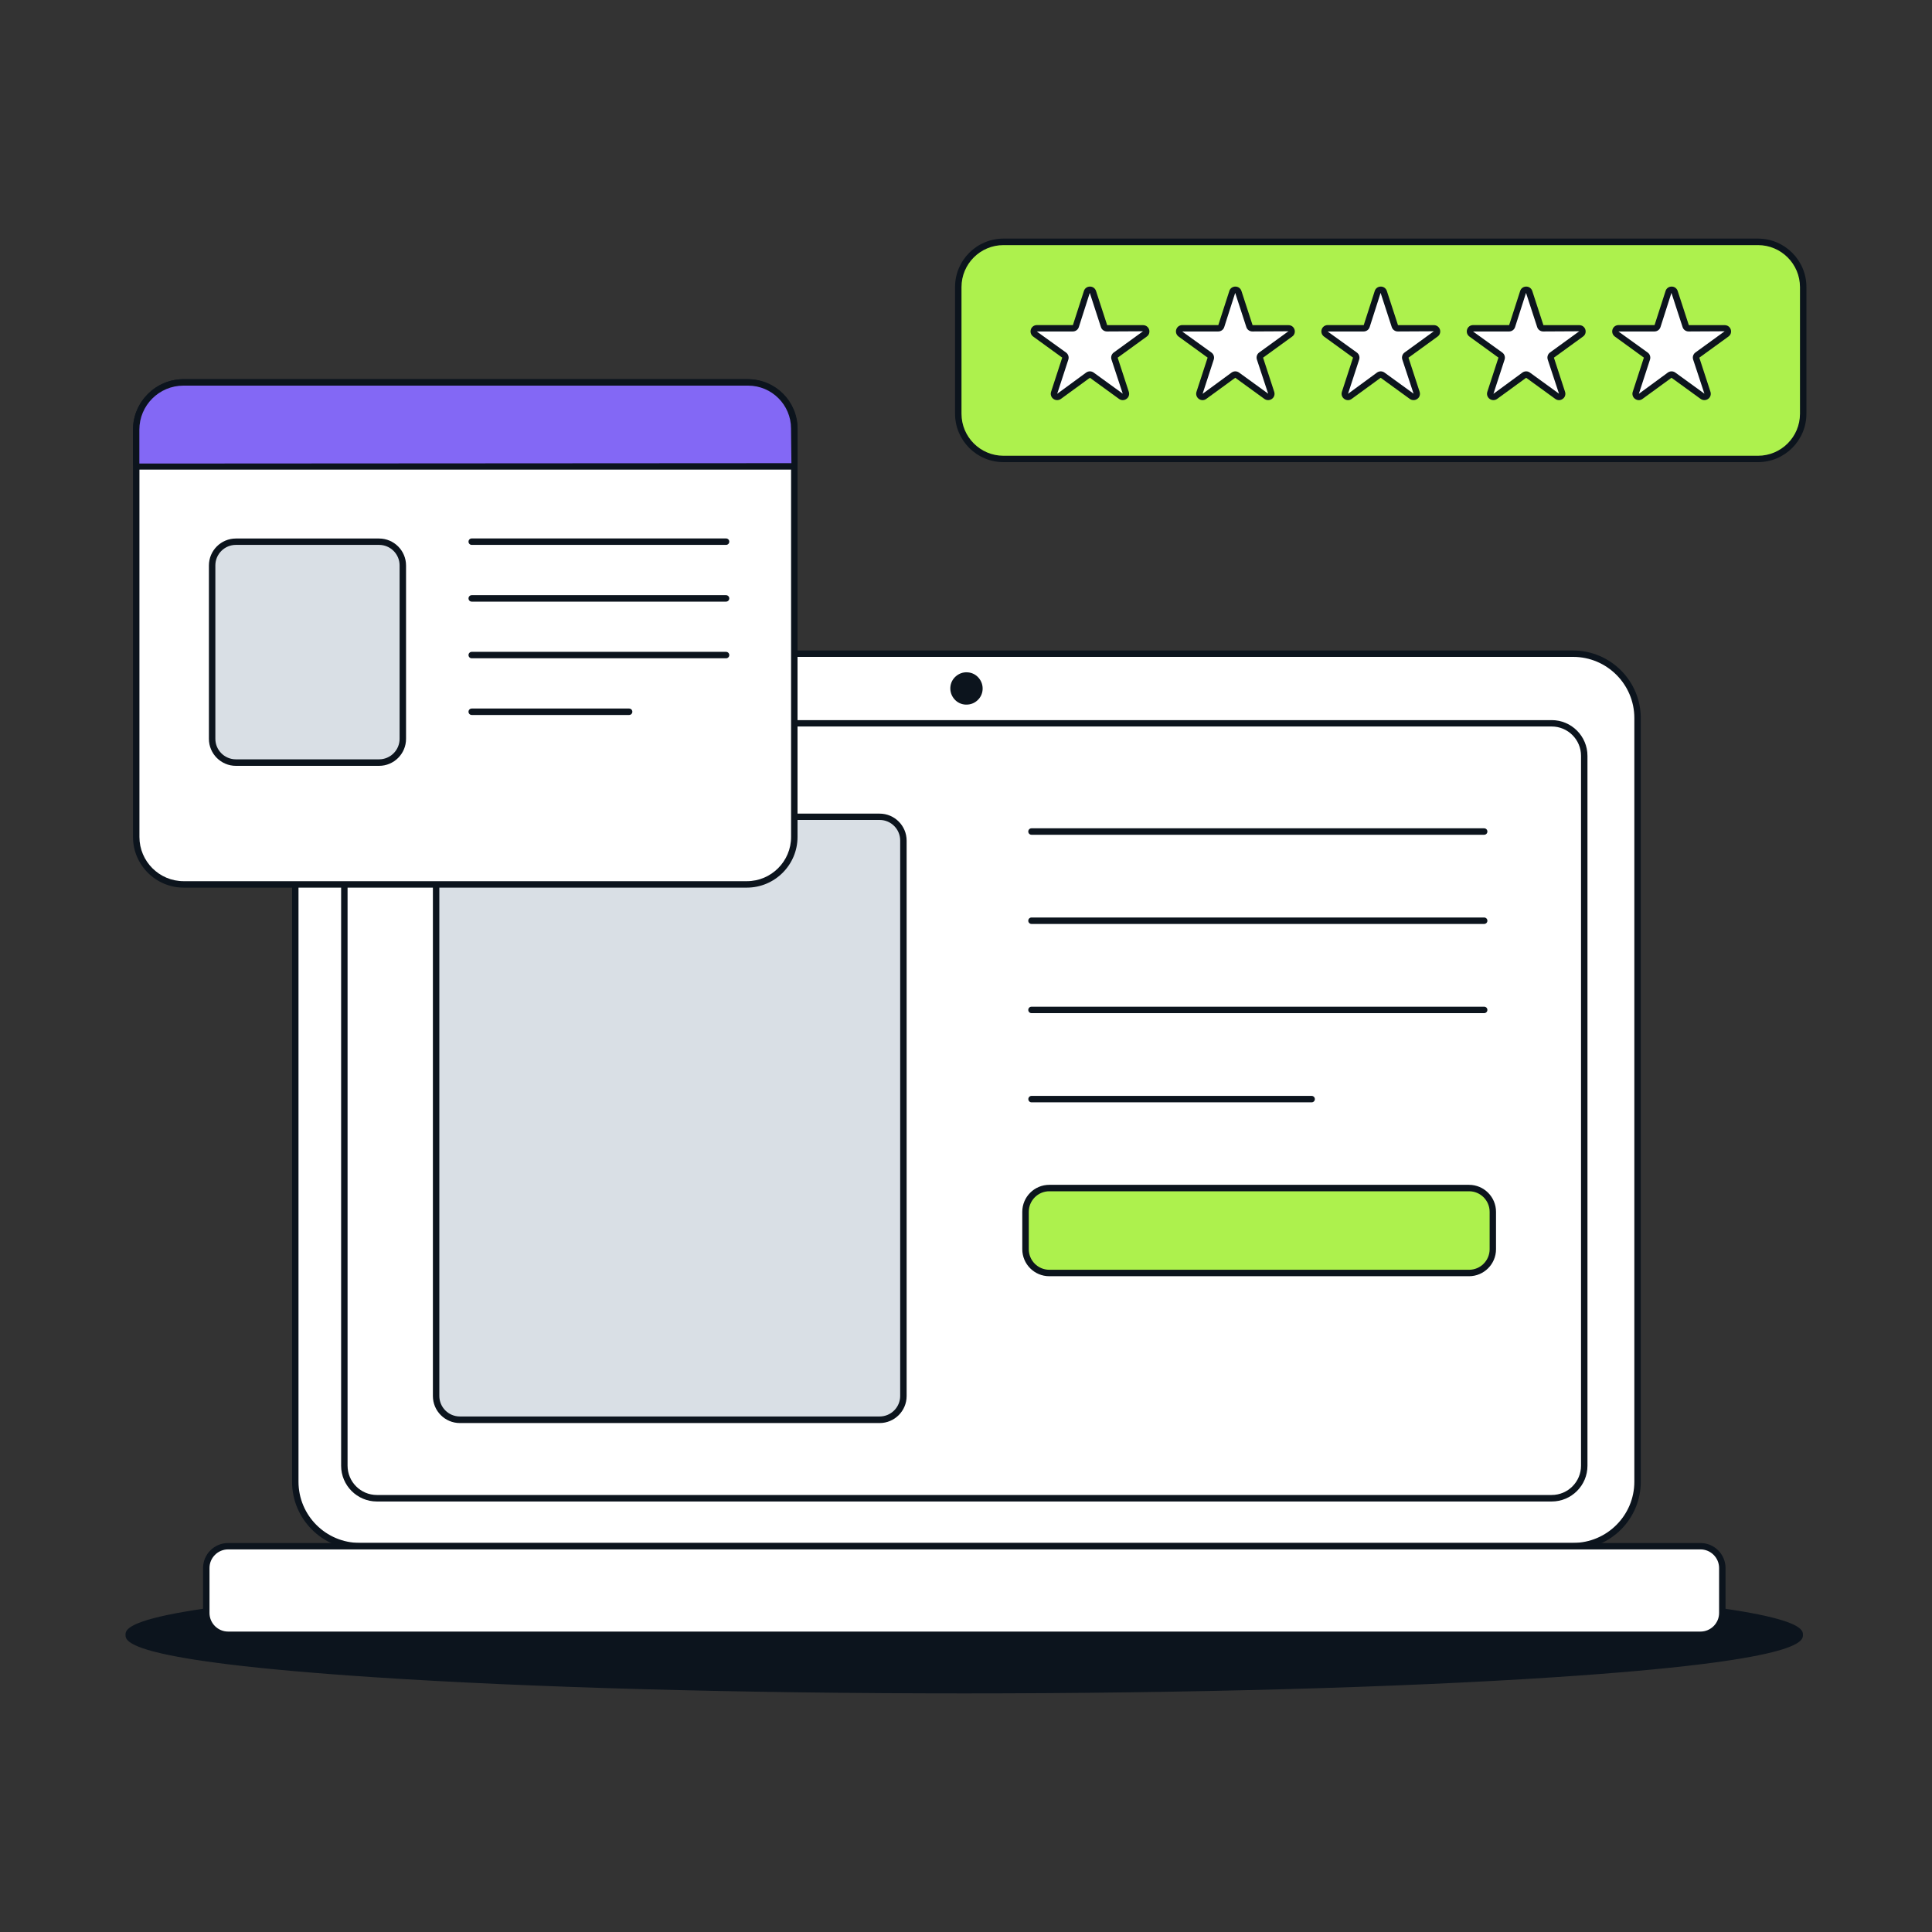
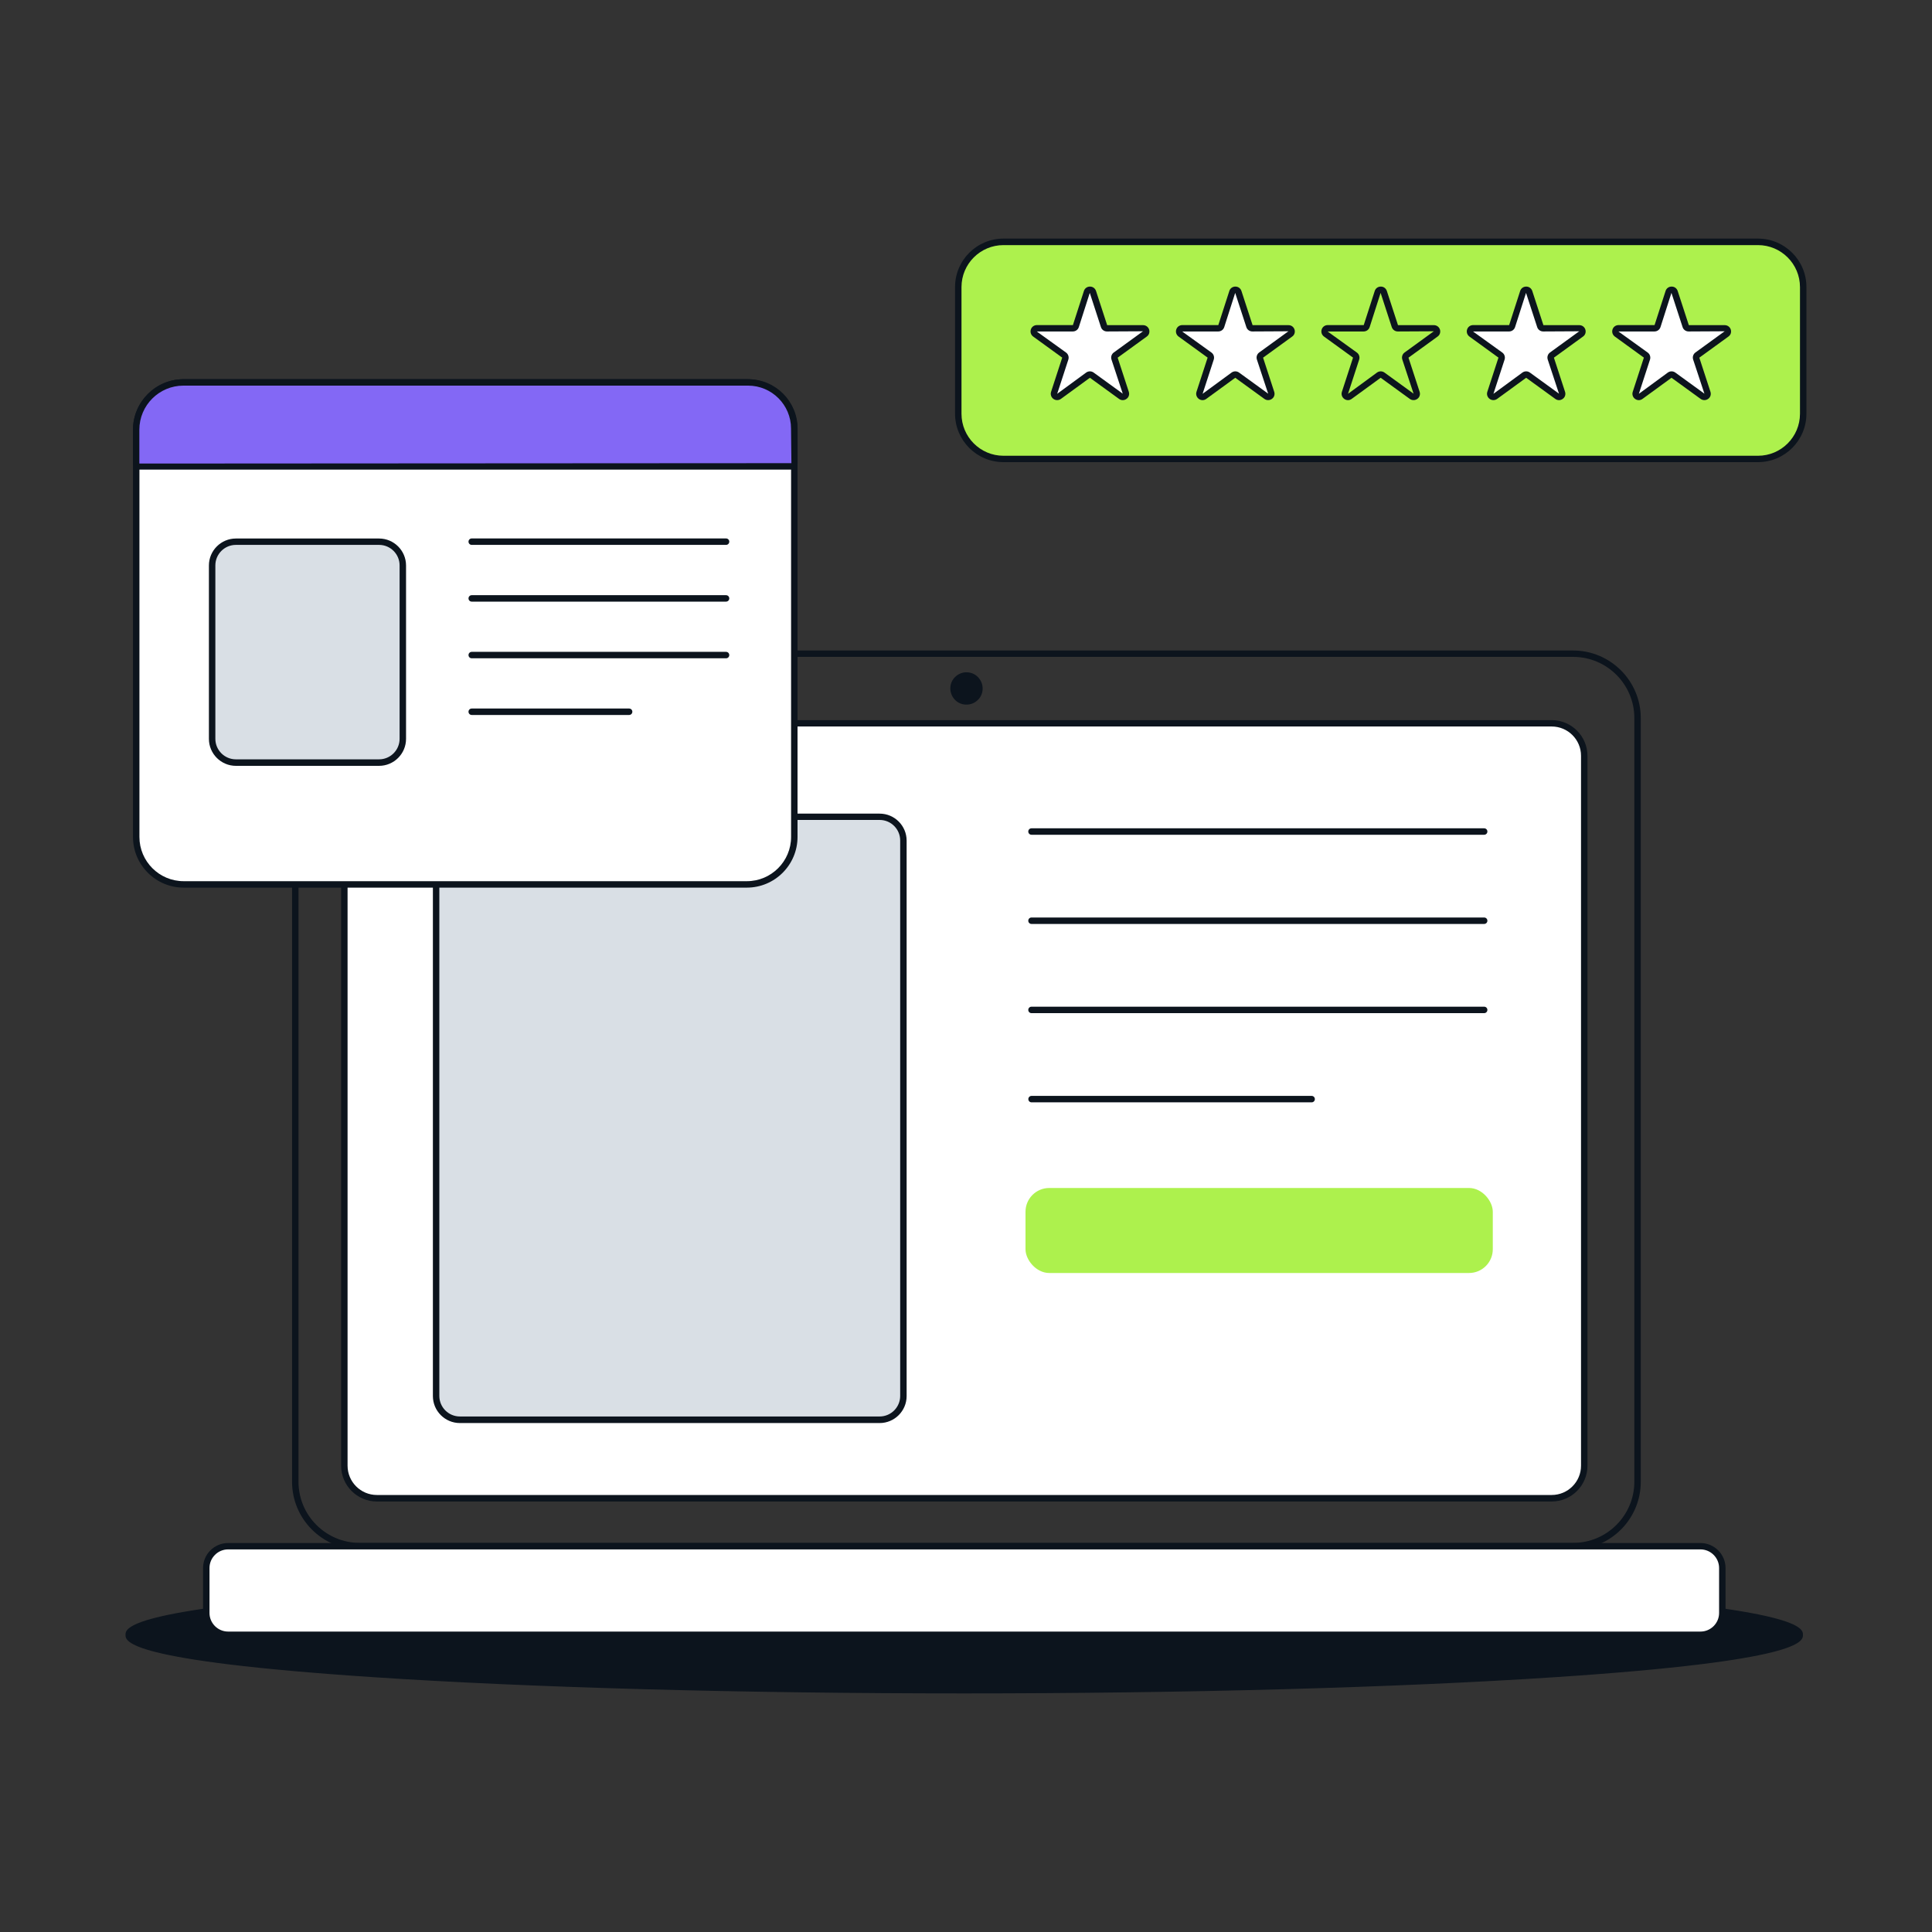
<svg xmlns="http://www.w3.org/2000/svg" id="Layer_1" viewBox="0 0 300 300">
  <rect x="0" y="0" width="300" height="300" fill="#333333" stroke="none" />
  <defs>
    <style>.cls-1{fill:#fff;}.cls-2{fill:#d9dfe5;}.cls-3{fill:#8368f5;}.cls-4{fill:#0c141d;}.cls-5{fill:#adf14d;}</style>
  </defs>
  <ellipse class="cls-4" cx="149.73" cy="253.86" rx="129.73" ry="8.59" />
  <path class="cls-4" d="M149.73,262.95c-34.66,0-67.25-.89-91.77-2.52-38.47-2.55-38.47-5.58-38.47-6.57s0-4.02,38.47-6.57c24.51-1.62,57.1-2.52,91.77-2.52s67.25.89,91.77,2.52c38.46,2.55,38.46,5.58,38.46,6.57s0,4.03-38.46,6.57c-24.51,1.62-57.1,2.52-91.77,2.52ZM149.73,245.77c-83.21,0-129.23,4.78-129.23,8.09s46.02,8.09,129.23,8.09,129.23-4.78,129.23-8.09-46.02-8.09-129.23-8.09Z" />
-   <rect class="cls-1" x="45.85" y="101.5" width="208.43" height="138.59" rx="10.01" ry="10.01" />
  <path class="cls-4" d="M244.27,240.59H55.86c-5.79,0-10.51-4.71-10.51-10.5v-118.58c0-5.79,4.71-10.5,10.51-10.5h188.41c5.79,0,10.51,4.71,10.51,10.5v118.58c0,5.79-4.71,10.5-10.51,10.5ZM55.86,102c-5.24,0-9.51,4.26-9.51,9.5v118.58c0,5.24,4.26,9.5,9.51,9.5h188.41c5.24,0,9.51-4.26,9.51-9.5v-118.58c0-5.24-4.26-9.5-9.51-9.5H55.86Z" />
  <circle class="cls-4" cx="150.07" cy="106.9" r="2.01" />
  <path class="cls-4" d="M150.07,109.41c-.05,0-.11,0-.16,0-.67-.04-1.28-.34-1.72-.85s-.66-1.15-.62-1.82c.04-.67.34-1.28.85-1.72.5-.44,1.15-.67,1.82-.62.67.04,1.28.34,1.72.85s.66,1.15.62,1.82c-.04.67-.34,1.28-.85,1.72-.46.41-1.04.62-1.65.62ZM150.06,105.4c-.37,0-.71.13-.99.38-.3.27-.48.63-.51,1.04s.11.79.37,1.09c.27.3.63.48,1.03.51.4.02.79-.11,1.09-.37.3-.27.48-.63.51-1.04h0c.03-.4-.11-.79-.37-1.09-.27-.3-.63-.48-1.03-.51-.03,0-.07,0-.1,0Z" />
  <rect class="cls-1" x="53.46" y="112.31" width="192.54" height="120.34" rx="5.05" ry="5.05" />
  <path class="cls-4" d="M240.95,233.15H58.52c-3.06,0-5.55-2.49-5.55-5.55v-110.23c0-3.06,2.49-5.55,5.55-5.55h182.43c3.06,0,5.55,2.49,5.55,5.55v110.23c0,3.06-2.49,5.55-5.55,5.55ZM58.52,112.81c-2.51,0-4.55,2.04-4.55,4.55v110.23c0,2.51,2.04,4.55,4.55,4.55h182.43c2.51,0,4.55-2.04,4.55-4.55v-110.23c0-2.51-2.04-4.55-4.55-4.55H58.52Z" />
  <rect class="cls-1" x="32.03" y="240.09" width="235.42" height="13.77" rx="3.39" ry="3.39" />
  <path class="cls-4" d="M264.05,254.36H35.42c-2.15,0-3.89-1.75-3.89-3.89v-6.98c0-2.15,1.75-3.89,3.89-3.89h228.63c2.15,0,3.89,1.75,3.89,3.89v6.98c0,2.15-1.75,3.89-3.89,3.89ZM35.42,240.59c-1.59,0-2.89,1.3-2.89,2.89v6.98c0,1.59,1.3,2.89,2.89,2.89h228.63c1.59,0,2.89-1.3,2.89-2.89v-6.98c0-1.59-1.3-2.89-2.89-2.89H35.42Z" />
  <rect class="cls-2" x="67.72" y="126.82" width="72.56" height="93.64" rx="3.69" ry="3.69" />
  <path class="cls-4" d="M136.59,220.97h-65.18c-2.31,0-4.19-1.88-4.19-4.19v-86.25c0-2.31,1.88-4.19,4.19-4.19h65.18c2.31,0,4.19,1.88,4.19,4.19v86.25c0,2.31-1.88,4.19-4.19,4.19ZM71.41,127.32c-1.76,0-3.19,1.43-3.19,3.19v86.25c0,1.76,1.43,3.19,3.19,3.19h65.18c1.76,0,3.19-1.43,3.19-3.19v-86.25c0-1.76-1.43-3.19-3.19-3.19h-65.18Z" />
  <rect class="cls-5" x="159.24" y="184.47" width="72.56" height="13.2" rx="3.69" ry="3.69" />
-   <path class="cls-4" d="M228.11,198.17h-65.18c-2.31,0-4.19-1.88-4.19-4.19v-5.81c0-2.31,1.88-4.19,4.19-4.19h65.18c2.31,0,4.19,1.88,4.19,4.19v5.81c0,2.31-1.88,4.19-4.19,4.19ZM162.94,184.98c-1.76,0-3.19,1.43-3.19,3.19v5.81c0,1.76,1.43,3.19,3.19,3.19h65.18c1.76,0,3.19-1.43,3.19-3.19v-5.81c0-1.76-1.43-3.19-3.19-3.19h-65.18Z" />
  <path class="cls-4" d="M230.46,129.62h-70.29c-.28,0-.5-.22-.5-.5s.22-.5.5-.5h70.29c.28,0,.5.22.5.5s-.22.5-.5.5Z" />
  <path class="cls-4" d="M230.46,143.47h-70.29c-.28,0-.5-.22-.5-.5s.22-.5.5-.5h70.29c.28,0,.5.22.5.5s-.22.5-.5.5Z" />
  <path class="cls-4" d="M230.46,157.32h-70.29c-.28,0-.5-.22-.5-.5s.22-.5.5-.5h70.29c.28,0,.5.22.5.5s-.22.5-.5.5Z" />
  <path class="cls-4" d="M203.67,171.17h-43.49c-.28,0-.5-.22-.5-.5s.22-.5.5-.5h43.49c.28,0,.5.22.5.5s-.22.5-.5.5Z" />
  <rect class="cls-1" x="21.15" y="59.38" width="102.19" height="77.95" rx="7.37" ry="7.37" />
  <path class="cls-4" d="M115.97,137.83H28.52c-4.34,0-7.87-3.53-7.87-7.87v-63.21c0-4.34,3.53-7.87,7.87-7.87h87.45c4.34,0,7.87,3.53,7.87,7.87v63.21c0,4.34-3.53,7.87-7.87,7.87ZM28.52,59.88c-3.79,0-6.87,3.08-6.87,6.87v63.21c0,3.79,3.08,6.87,6.87,6.87h87.45c3.79,0,6.87-3.08,6.87-6.87v-63.21c0-3.79-3.08-6.87-6.87-6.87H28.52Z" />
  <path class="cls-3" d="M116.18,59.38H28.48c-4.05,0-7.34,3.28-7.34,7.34v5.26c0,.24.2.44.44.44h101.31c.24,0,.44-.2.44-.44v-5.44c0-3.95-3.2-7.16-7.16-7.16Z" />
  <path class="cls-4" d="M122.9,72.92H21.59c-.52,0-.94-.42-.94-.94v-5.26c0-4.32,3.52-7.84,7.84-7.84h87.7c4.22,0,7.66,3.43,7.66,7.66v5.44c0,.52-.42.94-.94.94ZM28.48,59.88c-3.77,0-6.84,3.07-6.84,6.84v5.26l101.25-.06-.06-5.38c0-3.67-2.99-6.66-6.66-6.66H28.48Z" />
  <path class="cls-4" d="M112.74,84.61h-39.49c-.28,0-.5-.22-.5-.5s.22-.5.5-.5h39.49c.28,0,.5.22.5.5s-.22.5-.5.5Z" />
  <path class="cls-4" d="M112.74,93.42h-39.49c-.28,0-.5-.22-.5-.5s.22-.5.5-.5h39.49c.28,0,.5.22.5.5s-.22.5-.5.5Z" />
  <path class="cls-4" d="M112.74,102.22h-39.49c-.28,0-.5-.22-.5-.5s.22-.5.5-.5h39.49c.28,0,.5.22.5.5s-.22.5-.5.5Z" />
  <path class="cls-4" d="M97.69,111.02h-24.44c-.28,0-.5-.22-.5-.5s.22-.5.5-.5h24.44c.28,0,.5.22.5.5s-.22.5-.5.5Z" />
  <rect class="cls-2" x="32.93" y="84.11" width="29.62" height="34.31" rx="3.69" ry="3.69" />
  <path class="cls-4" d="M58.86,118.92h-22.23c-2.31,0-4.19-1.88-4.19-4.19v-26.92c0-2.31,1.88-4.19,4.19-4.19h22.23c2.31,0,4.19,1.88,4.19,4.19v26.92c0,2.31-1.88,4.19-4.19,4.19ZM36.63,84.61c-1.76,0-3.19,1.43-3.19,3.19v26.92c0,1.76,1.43,3.19,3.19,3.19h22.23c1.76,0,3.19-1.43,3.19-3.19v-26.92c0-1.76-1.43-3.19-3.19-3.19h-22.23Z" />
  <rect class="cls-5" x="148.8" y="37.56" width="131.2" height="33.71" rx="7.02" ry="7.02" />
  <path class="cls-4" d="M272.98,71.76h-117.16c-4.15,0-7.52-3.37-7.52-7.52v-19.67c0-4.15,3.37-7.52,7.52-7.52h117.16c4.15,0,7.52,3.37,7.52,7.52v19.67c0,4.15-3.37,7.52-7.52,7.52ZM155.82,38.06c-3.6,0-6.52,2.92-6.52,6.52v19.67c0,3.59,2.92,6.52,6.52,6.52h117.16c3.59,0,6.52-2.92,6.52-6.52v-19.67c0-3.59-2.92-6.52-6.52-6.52h-117.16Z" />
-   <path class="cls-1" d="M222.92,51.85c.38-.28.19-.88-.29-.88h-5.59c-.21,0-.4-.14-.46-.34l-1.73-5.31c-.15-.45-.78-.45-.92,0l-1.73,5.31c-.07.2-.25.34-.46.34h-5.59c-.47,0-.67.6-.29.88l4.52,3.28c.17.12.24.34.18.54l-1.73,5.31c-.15.45.37.82.75.54l4.52-3.28c.17-.12.4-.12.57,0l4.52,3.28c.38.28.89-.1.75-.54l-1.73-5.31c-.07-.2,0-.42.18-.54l4.52-3.28Z" />
  <path class="cls-4" d="M219.49,62.13c-.2,0-.4-.06-.58-.19l-4.52-3.28-4.5,3.28c-.35.26-.81.26-1.16,0-.35-.26-.49-.69-.36-1.1l1.73-5.31-4.51-3.27c-.35-.26-.49-.69-.36-1.1.13-.41.5-.68.94-.68h5.59l1.71-5.3c.13-.41.5-.68.94-.68s.8.27.94.68l1.73,5.31h5.57c.43,0,.8.26.94.67.13.41,0,.85-.36,1.1h0l-4.52,3.28,1.73,5.3c.13.41,0,.85-.36,1.1-.18.13-.38.19-.58.19ZM206.16,51.48l4.53,3.26c.35.25.49.69.36,1.1l-1.73,5.31,4.5-3.3c.35-.25.81-.25,1.16,0l4.52,3.28-1.75-5.3c-.13-.41.01-.85.36-1.1l4.52-3.28.29.4-.29-.41-5.58.03c-.43,0-.8-.27-.94-.68l-1.73-5.31-1.7,5.31c-.13.41-.51.68-.94.68h-5.59ZM222.92,51.85l-.29-.4h0l.29.4Z" />
  <path class="cls-1" d="M245.5,51.85c.38-.28.19-.88-.29-.88h-5.59c-.21,0-.4-.14-.46-.34l-1.73-5.31c-.15-.45-.78-.45-.92,0l-1.73,5.31c-.07.2-.25.34-.46.34h-5.59c-.47,0-.67.6-.29.88l4.52,3.28c.17.12.24.34.18.54l-1.73,5.31c-.15.45.37.82.75.54l4.52-3.28c.17-.12.4-.12.57,0l4.52,3.28c.38.28.89-.1.75-.54l-1.73-5.31c-.07-.2,0-.42.18-.54l4.52-3.28Z" />
  <path class="cls-4" d="M231.89,62.13c-.2,0-.4-.06-.58-.19-.35-.26-.49-.69-.36-1.1l1.73-5.31-4.51-3.27c-.35-.26-.49-.69-.36-1.1.13-.41.5-.68.94-.68h5.59l1.71-5.3c.13-.41.5-.68.94-.68h0c.44,0,.8.27.94.68l1.73,5.31h5.57c.43,0,.8.26.94.67.13.41,0,.85-.36,1.1h0l-4.52,3.28,1.73,5.3c.13.41,0,.85-.36,1.1-.35.26-.81.26-1.16,0l-4.52-3.28-4.5,3.28c-.18.13-.38.19-.58.19ZM228.74,51.48l4.53,3.26c.35.25.49.7.36,1.1l-1.73,5.31,4.5-3.3c.35-.25.81-.25,1.16,0l4.52,3.28-1.75-5.3c-.13-.41.01-.85.36-1.1l4.52-3.28.29.4-.29-.41-5.58.03c-.43,0-.81-.27-.94-.68l-1.73-5.31-1.7,5.31c-.13.41-.51.68-.94.68h-5.59ZM245.5,51.85l-.29-.4h0l.29.4Z" />
  <path class="cls-1" d="M268.08,51.85c.38-.28.19-.88-.29-.88h-5.59c-.21,0-.4-.14-.46-.34l-1.73-5.31c-.15-.45-.78-.45-.92,0l-1.73,5.31c-.07.2-.25.34-.46.34h-5.59c-.47,0-.67.6-.29.88l4.52,3.28c.17.12.24.34.18.54l-1.73,5.31c-.15.45.37.82.75.54l4.52-3.28c.17-.12.4-.12.57,0l4.52,3.28c.38.28.89-.1.75-.54l-1.73-5.31c-.07-.2,0-.42.18-.54l4.52-3.28Z" />
  <path class="cls-4" d="M264.65,62.13c-.2,0-.4-.06-.58-.19l-4.52-3.28-4.5,3.28c-.35.26-.81.26-1.16,0-.35-.25-.49-.69-.36-1.1l1.73-5.31-4.51-3.27c-.35-.26-.49-.69-.36-1.1.13-.41.5-.68.94-.68h5.59l1.71-5.3c.13-.41.5-.68.94-.68h0c.44,0,.8.27.94.68l1.73,5.31h5.57c.43,0,.8.26.94.67.13.41,0,.85-.36,1.1h0l-4.52,3.28,1.73,5.3c.13.41,0,.85-.36,1.1-.18.13-.38.19-.58.19ZM251.32,51.48l4.53,3.26c.35.25.49.7.36,1.1l-1.73,5.31,4.5-3.3c.35-.25.81-.25,1.16,0l4.52,3.28-1.75-5.3c-.13-.41.01-.85.36-1.1l4.52-3.28.29.4-.29-.41-5.58.03c-.43,0-.81-.27-.94-.68l-1.73-5.31-1.7,5.31c-.13.41-.51.68-.94.68h-5.59ZM268.08,51.85l-.29-.4h0l.29.4Z" />
  <path class="cls-1" d="M177.76,51.85c.38-.28.19-.88-.29-.88h-5.59c-.21,0-.4-.14-.46-.34l-1.73-5.31c-.15-.45-.78-.45-.92,0l-1.73,5.31c-.07.2-.25.34-.46.34h-5.59c-.47,0-.67.6-.29.88l4.52,3.28c.17.12.24.34.18.54l-1.73,5.31c-.15.45.37.82.75.54l4.52-3.28c.17-.12.4-.12.57,0l4.52,3.28c.38.28.89-.1.75-.54l-1.73-5.31c-.07-.2,0-.42.18-.54l4.52-3.28Z" />
  <path class="cls-4" d="M164.15,62.13c-.2,0-.4-.06-.58-.19-.35-.26-.49-.69-.36-1.1l1.73-5.31-4.51-3.27c-.35-.26-.49-.69-.36-1.1.13-.41.5-.68.94-.68h5.59l1.71-5.3c.13-.41.5-.68.94-.68s.8.27.94.68l1.73,5.31h5.57c.43,0,.8.26.94.67.13.41,0,.85-.36,1.1h0l-4.52,3.28,1.73,5.3c.13.41,0,.85-.36,1.1-.35.26-.81.26-1.16,0l-4.52-3.28-4.5,3.28c-.18.13-.38.19-.58.19ZM161,51.48l4.53,3.26c.35.25.49.7.36,1.1l-1.73,5.31,4.5-3.3c.35-.25.81-.25,1.16,0l4.52,3.28-1.75-5.3c-.13-.41.01-.85.36-1.1l4.52-3.28.29.4-.29-.41-5.58.03c-.43,0-.81-.27-.94-.68l-1.73-5.31-1.7,5.31c-.13.41-.51.68-.94.68h-5.59ZM177.76,51.85l-.29-.4h0l.29.4Z" />
  <path class="cls-1" d="M200.34,51.85c.38-.28.19-.88-.29-.88h-5.59c-.21,0-.4-.14-.46-.34l-1.73-5.31c-.15-.45-.78-.45-.92,0l-1.73,5.31c-.07.2-.25.34-.46.34h-5.59c-.47,0-.67.6-.29.88l4.52,3.28c.17.12.24.34.18.54l-1.73,5.31c-.15.45.37.82.75.54l4.52-3.28c.17-.12.4-.12.57,0l4.52,3.28c.38.28.89-.1.75-.54l-1.73-5.31c-.07-.2,0-.42.18-.54l4.52-3.28Z" />
  <path class="cls-4" d="M196.91,62.13c-.2,0-.4-.06-.58-.19l-4.52-3.28-4.5,3.28c-.35.26-.81.26-1.16,0-.35-.26-.49-.69-.36-1.1l1.73-5.31-4.51-3.27c-.35-.26-.49-.69-.36-1.1.13-.41.5-.68.94-.68h5.59l1.71-5.3c.13-.41.5-.68.94-.68h0c.44,0,.8.27.94.68l1.73,5.31h5.57c.44,0,.8.26.94.67.13.41,0,.85-.36,1.1h0l-4.52,3.28,1.73,5.3c.13.41,0,.85-.36,1.1-.18.13-.38.19-.58.19ZM183.58,51.48l4.53,3.26c.35.25.49.7.36,1.1l-1.73,5.31,4.5-3.3c.35-.25.81-.25,1.16,0l4.52,3.28-1.75-5.3c-.13-.41.01-.85.36-1.1l4.52-3.28.29.4-.29-.41-5.58.03c-.43,0-.81-.27-.94-.68l-1.73-5.31-1.7,5.31c-.13.41-.51.68-.94.68h-5.59ZM200.34,51.85l-.29-.4h0l.29.4Z" />
</svg>